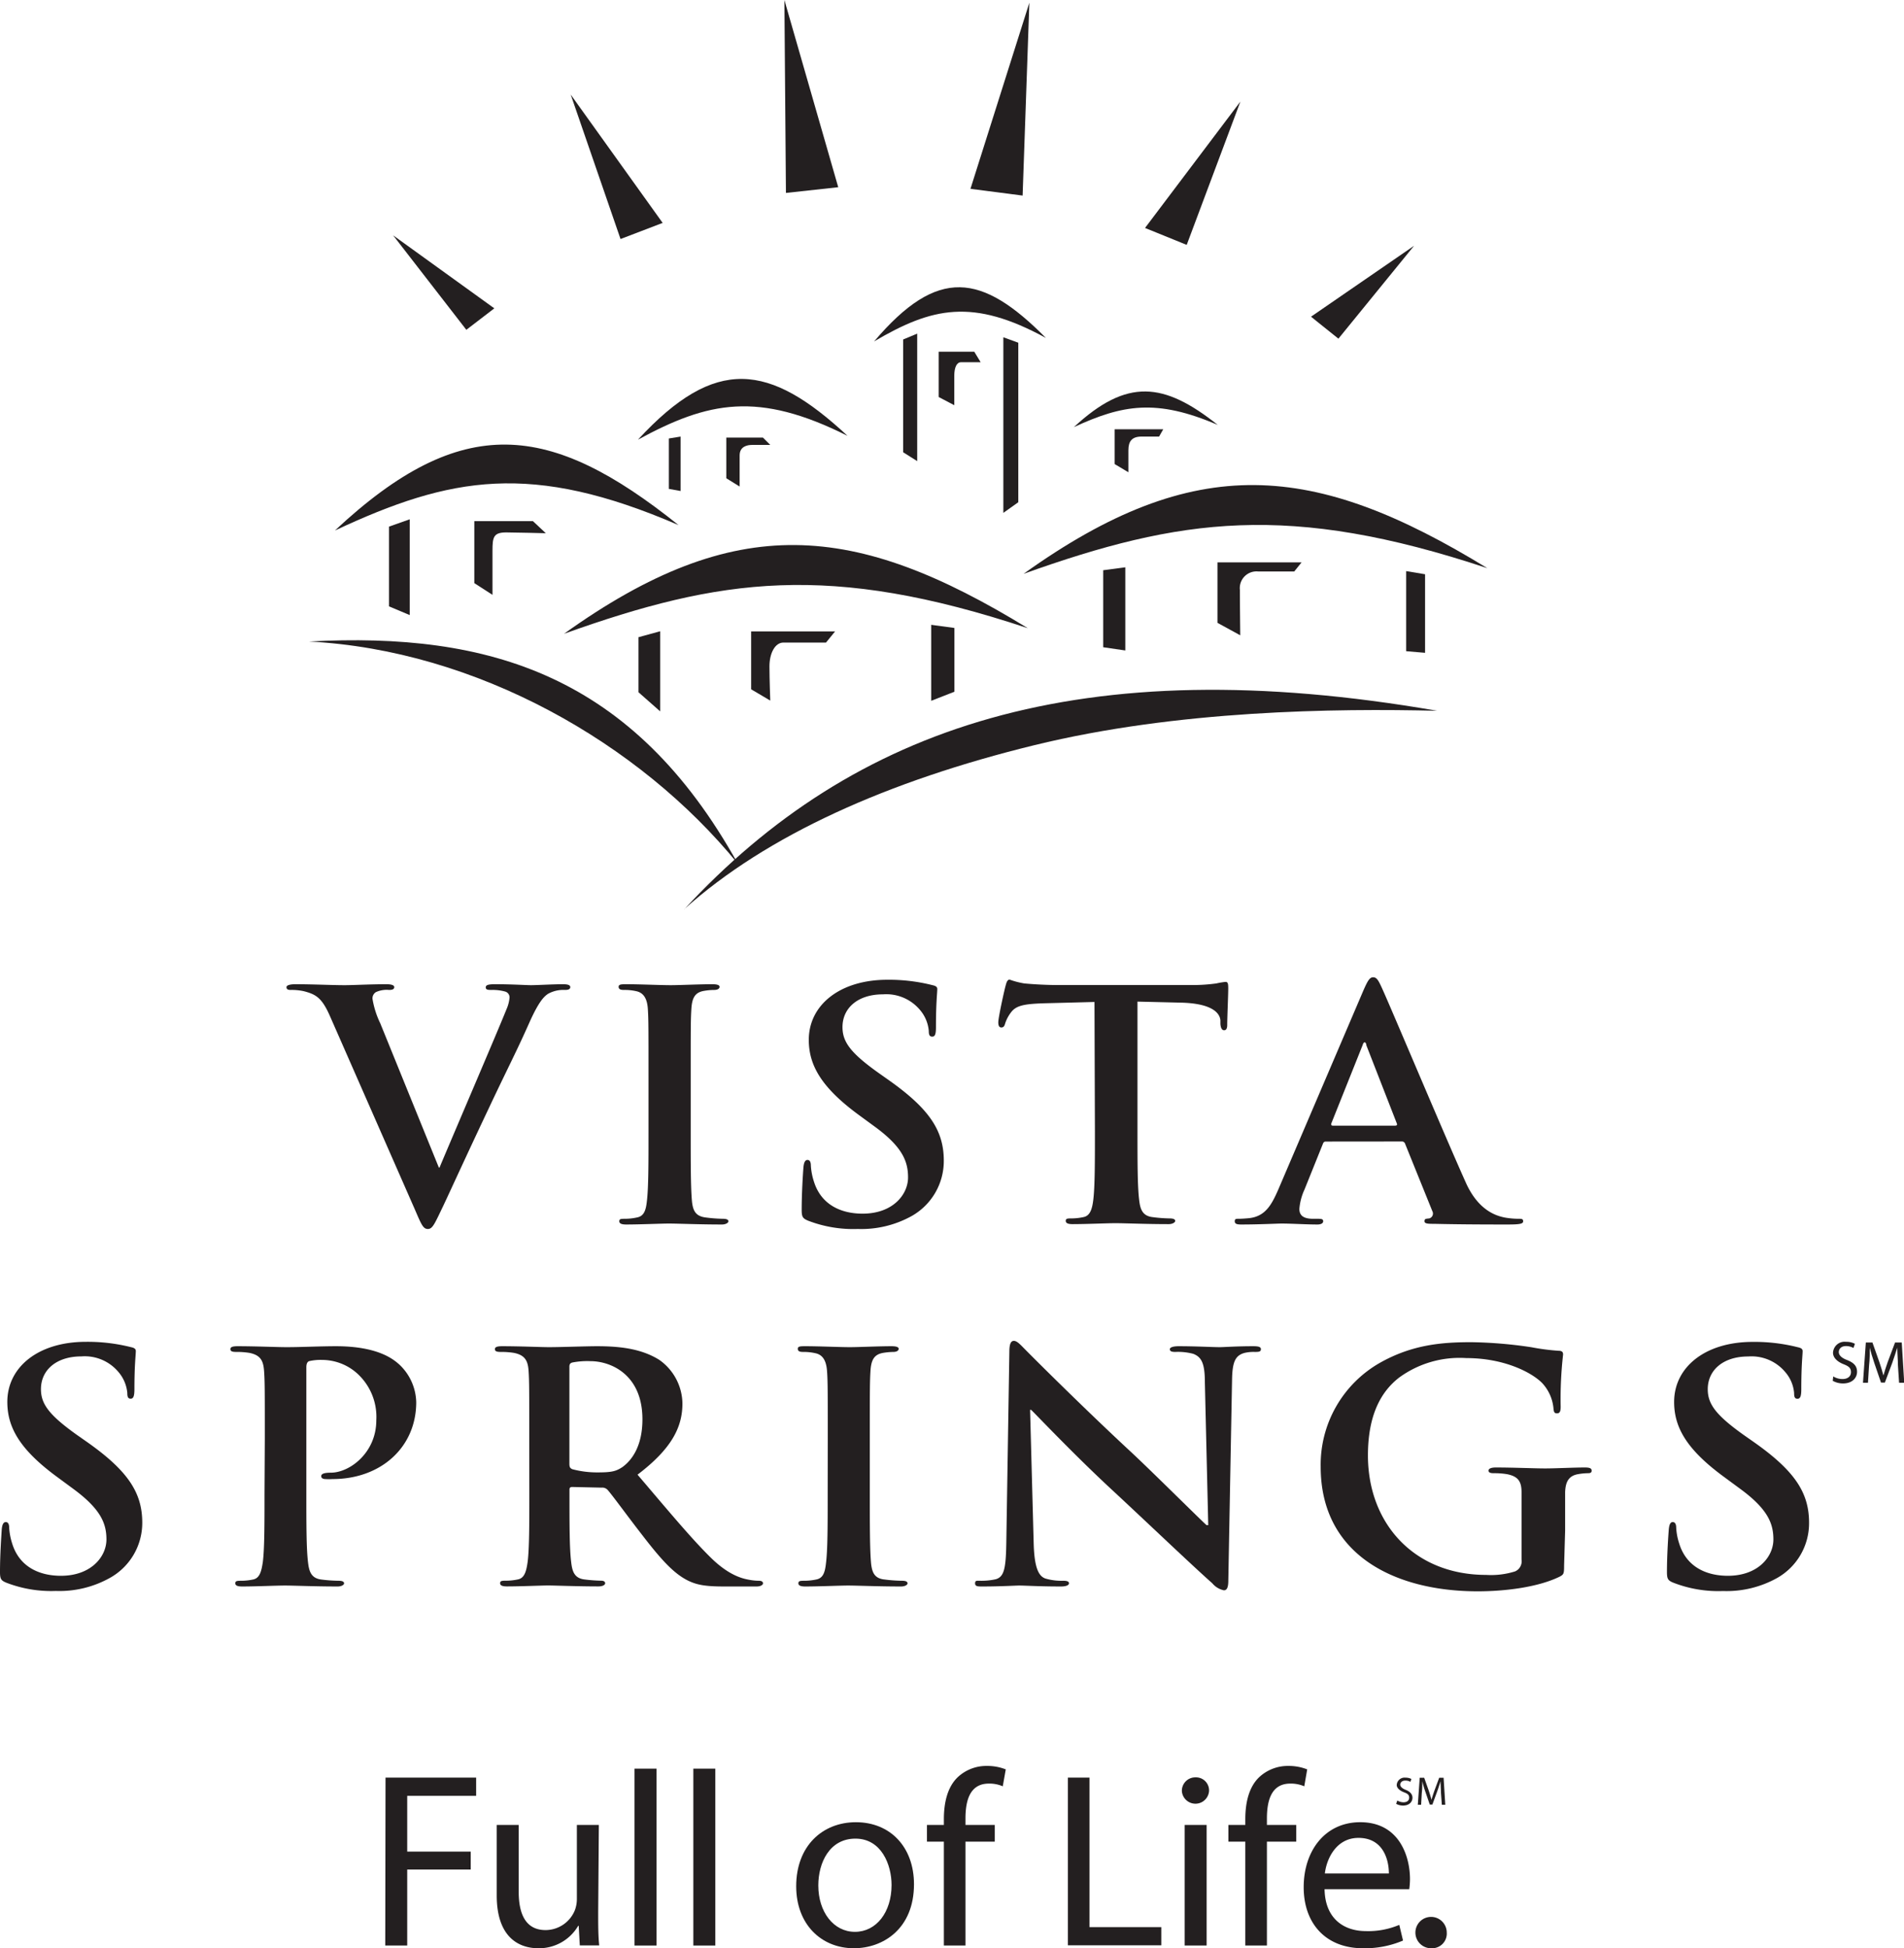
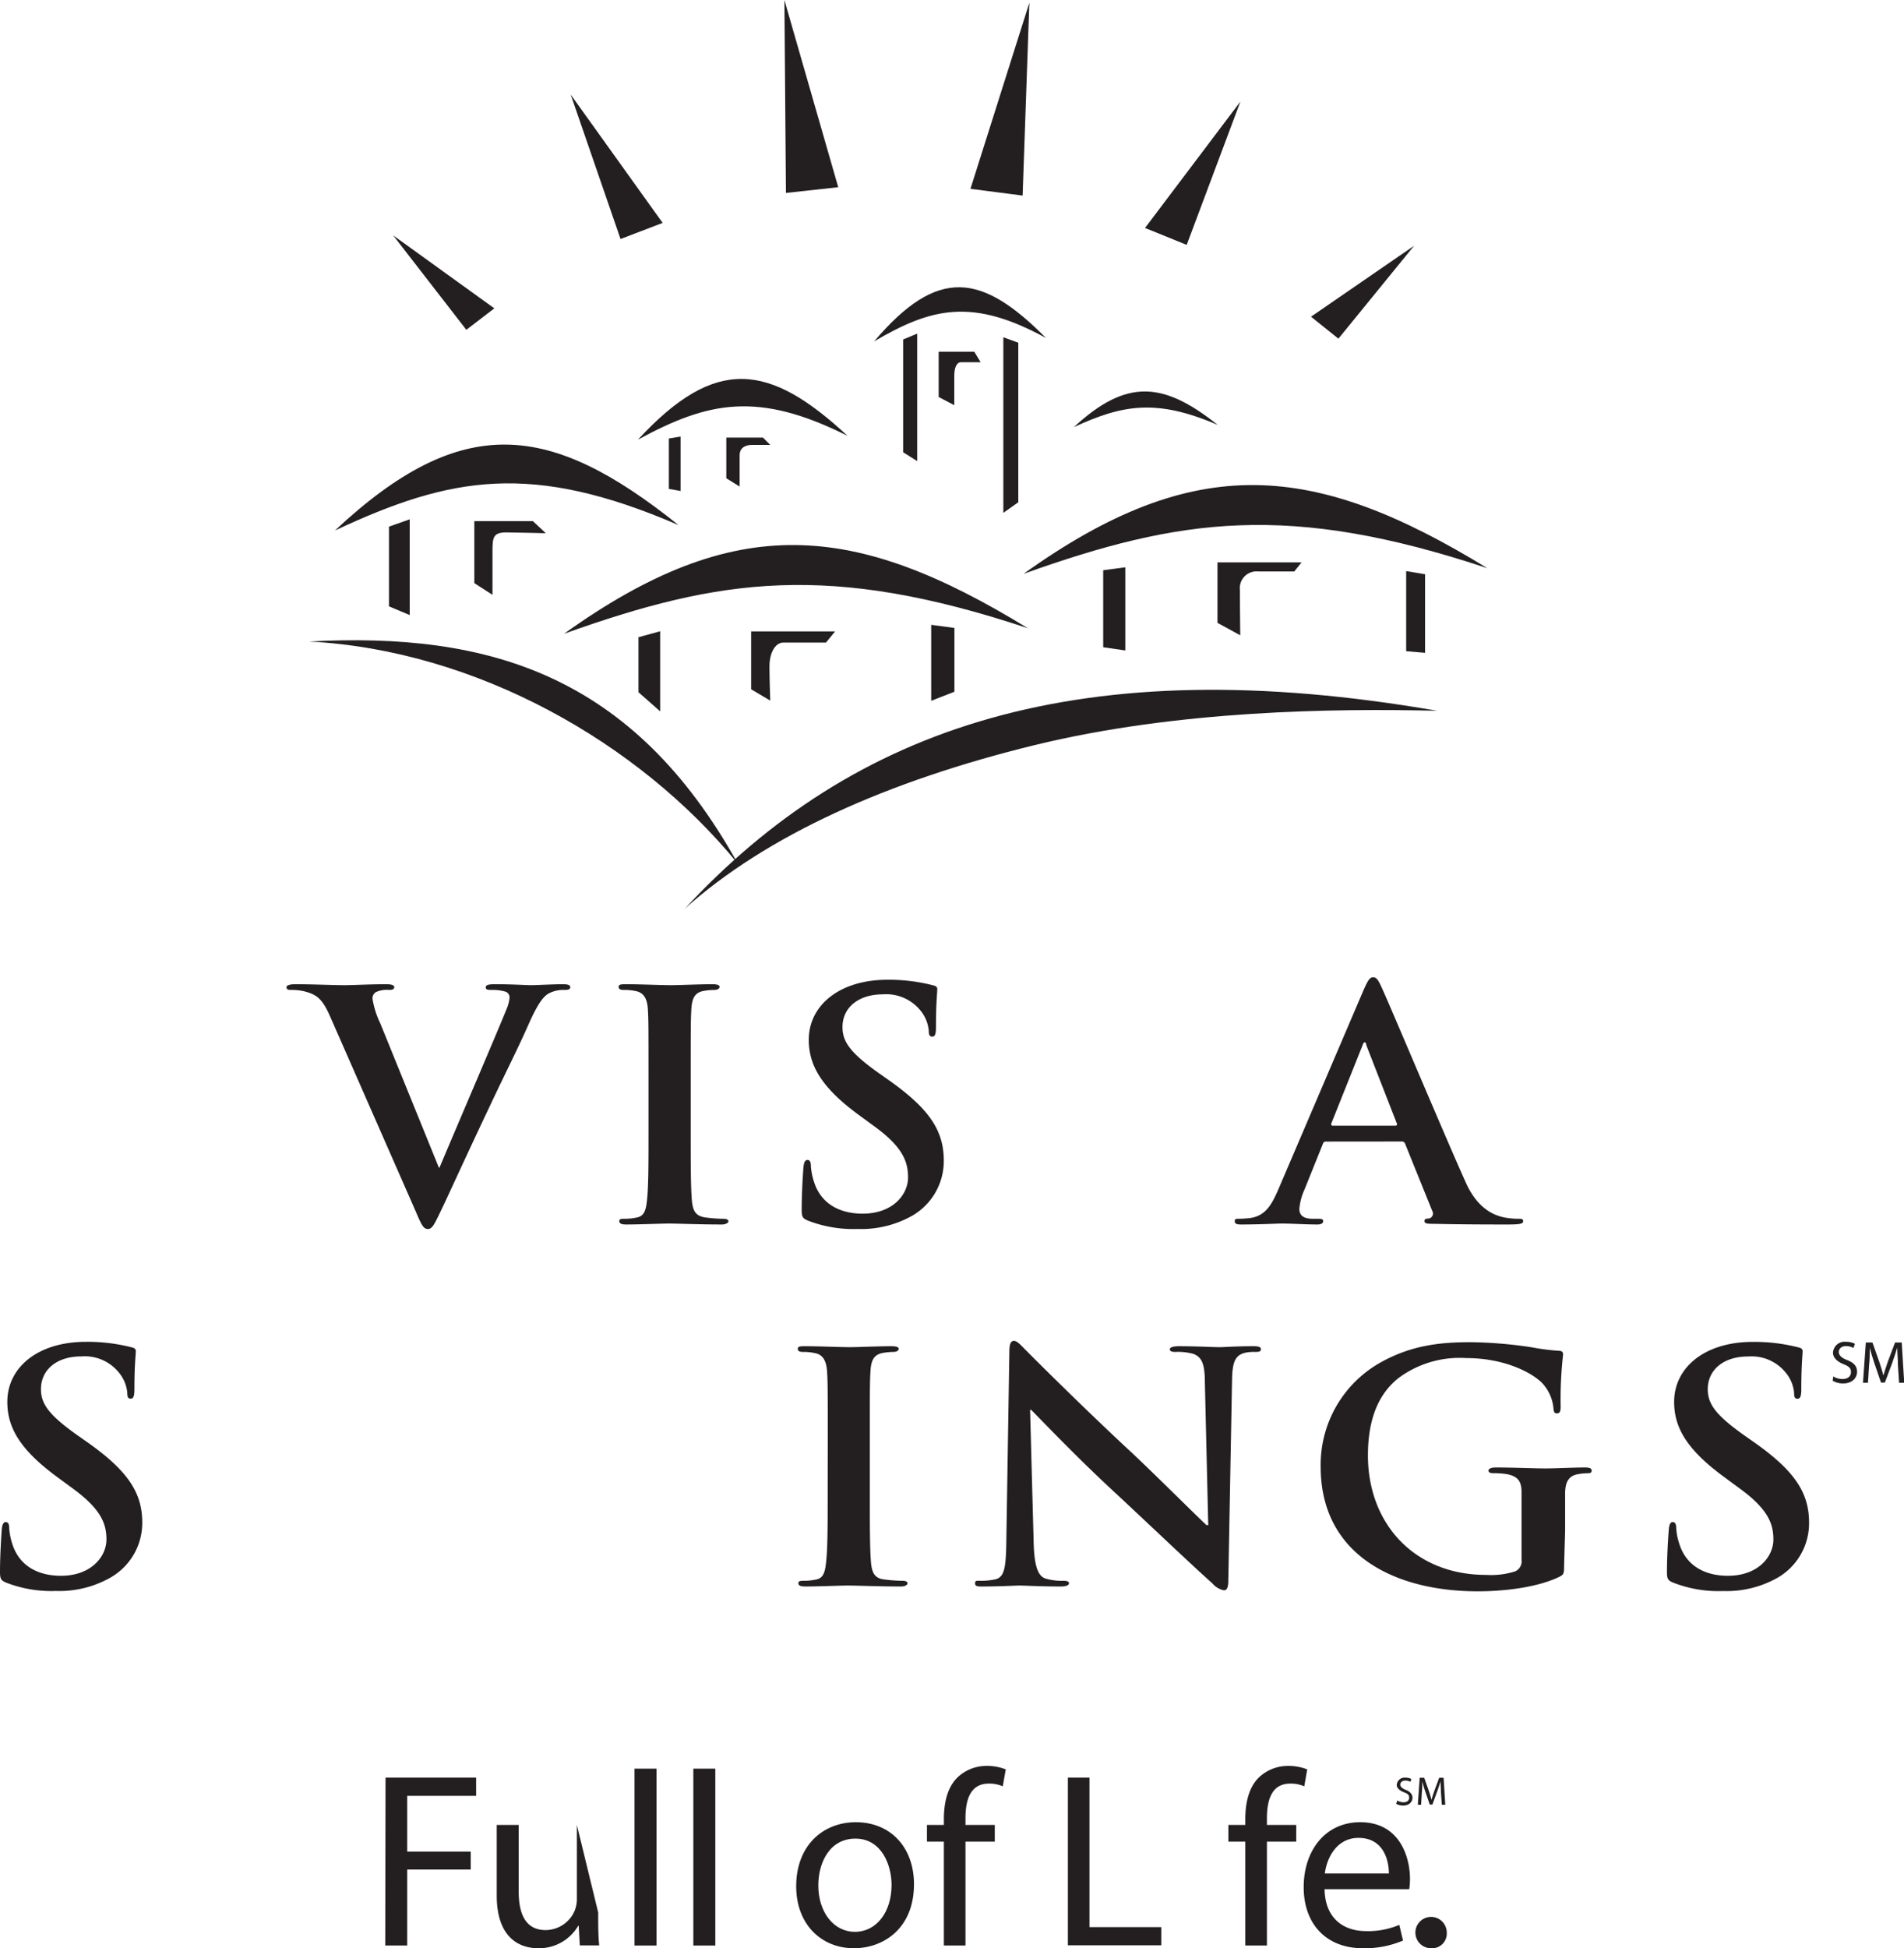
<svg xmlns="http://www.w3.org/2000/svg" viewBox="0 0 259.92 265.88">
  <defs>
    <style>.cls-1{fill:#231f20;}</style>
  </defs>
  <g id="Layer_2" data-name="Layer 2">
    <g id="Layer_1-2" data-name="Layer 1">
      <path class="cls-1" d="M52.63,242.59H65v2.49H55.59v7.61h8.67v2.45H55.59v10.37h-3Z" />
-       <path class="cls-1" d="M81.66,261c0,1.7,0,3.19.14,4.49H79.15L79,262.82h-.07a6.19,6.19,0,0,1-5.44,3.06c-2.59,0-5.68-1.42-5.68-7.21v-9.62h3v9.11c0,3.13,1,5.24,3.67,5.24a4.33,4.33,0,0,0,4-2.72,4.38,4.38,0,0,0,.27-1.53v-10.1h3Z" />
+       <path class="cls-1" d="M81.66,261c0,1.7,0,3.19.14,4.49H79.15L79,262.82h-.07a6.19,6.19,0,0,1-5.44,3.06c-2.59,0-5.68-1.42-5.68-7.21v-9.62h3v9.11c0,3.13,1,5.24,3.67,5.24a4.33,4.33,0,0,0,4-2.72,4.38,4.38,0,0,0,.27-1.53v-10.1Z" />
      <path class="cls-1" d="M86.62,241.37h3v24.14h-3Z" />
      <path class="cls-1" d="M94.65,241.37h3v24.14h-3Z" />
      <path class="cls-1" d="M124.77,257.14c0,6.09-4.22,8.74-8.2,8.74-4.45,0-7.88-3.26-7.88-8.46,0-5.51,3.6-8.74,8.15-8.74C121.57,248.68,124.77,252.11,124.77,257.14Zm-13.06.17c0,3.61,2.07,6.33,5,6.33s5-2.69,5-6.39c0-2.79-1.4-6.33-4.93-6.33S111.71,254.19,111.71,257.31Z" />
      <path class="cls-1" d="M128.85,265.51V251.33h-2.31v-2.28h2.31v-.78c0-2.31.51-4.42,1.9-5.74a5.71,5.71,0,0,1,4-1.53,6.85,6.85,0,0,1,2.55.47l-.41,2.31a4.51,4.51,0,0,0-1.9-.37c-2.55,0-3.19,2.24-3.19,4.76v.88h4v2.28h-4v14.18Z" />
      <path class="cls-1" d="M145.78,242.59h2.95V263h9.8v2.48H145.78Z" />
-       <path class="cls-1" d="M165.05,244.43a1.86,1.86,0,0,1-3.71,0,1.83,1.83,0,0,1,1.87-1.87A1.78,1.78,0,0,1,165.05,244.43Zm-3.33,21.08V249.05h3v16.46Z" />
      <path class="cls-1" d="M170,265.51V251.33h-2.31v-2.28H170v-.78c0-2.31.51-4.42,1.9-5.74a5.73,5.73,0,0,1,4-1.53,6.85,6.85,0,0,1,2.55.47l-.4,2.31a4.6,4.6,0,0,0-1.91-.37c-2.55,0-3.19,2.24-3.19,4.76v.88h4v2.28h-4v14.18Z" />
      <path class="cls-1" d="M180.82,257.82c.07,4.05,2.66,5.72,5.65,5.72a10.88,10.88,0,0,0,4.55-.85l.51,2.14a13.28,13.28,0,0,1-5.47,1.05c-5.06,0-8.09-3.36-8.09-8.33s2.92-8.87,7.72-8.87c5.37,0,6.79,4.72,6.79,7.75a10.15,10.15,0,0,1-.1,1.39Zm8.78-2.14c0-1.9-.79-4.86-4.15-4.86-3,0-4.35,2.79-4.59,4.86Z" />
      <path class="cls-1" d="M195.43,265.88a2.14,2.14,0,1,1,2.07-2.14,2,2,0,0,1-2.07,2.14Z" />
      <path class="cls-1" d="M190.75,245.72a1.67,1.67,0,0,0,.85.24c.49,0,.77-.25.77-.63s-.2-.54-.7-.73-1-.54-1-1a1.07,1.07,0,0,1,1.2-1,1.65,1.65,0,0,1,.8.18l-.13.39a1.36,1.36,0,0,0-.69-.17c-.5,0-.7.3-.7.55s.23.51.74.71.93.54.93,1.08-.42,1.07-1.29,1.07a1.94,1.94,0,0,1-.94-.24Z" />
      <path class="cls-1" d="M196.71,244.68c0-.52-.06-1.14-.06-1.59h0c-.13.42-.27.89-.46,1.4l-.65,1.78h-.36l-.6-1.75a13.63,13.63,0,0,1-.42-1.43h0c0,.46,0,1.07-.07,1.63L194,246.3h-.45l.26-3.69h.61l.63,1.78c.15.46.27.86.37,1.24h0c.09-.37.23-.77.39-1.24l.66-1.78h.6l.23,3.69h-.47Z" />
      <path class="cls-1" d="M45,138.57c-1.07-2.39-1.86-2.87-3.53-3.3a7.78,7.78,0,0,0-1.81-.17c-.41,0-.55-.13-.55-.39s.51-.39,1.2-.39c2.46,0,5.11.13,6.73.13,1.16,0,3.39-.13,5.71-.13.56,0,1.07.09,1.07.39s-.28.39-.7.39a3.54,3.54,0,0,0-1.81.3,1,1,0,0,0-.46.91,12.09,12.09,0,0,0,1.06,3.34l8,19.69H60c2-4.77,8-18.74,9.14-21.6a5.07,5.07,0,0,0,.42-1.6.82.82,0,0,0-.6-.82,6.37,6.37,0,0,0-1.86-.22c-.42,0-.79,0-.79-.35s.42-.43,1.3-.43c2.32,0,4.27.13,4.87.13.79,0,3-.13,4.37-.13.6,0,1,.09,1,.39s-.28.39-.74.39a4.28,4.28,0,0,0-2.28.52c-.6.39-1.3,1.12-2.55,3.9-1.81,4.08-3.06,6.42-5.57,11.76-3,6.33-5.15,11.06-6.17,13.22-1.21,2.52-1.48,3.22-2.13,3.22s-.89-.61-1.77-2.65Z" />
      <path class="cls-1" d="M88.53,146.9c0-6.6,0-7.81-.09-9.2s-.56-2.21-1.58-2.43a7,7,0,0,0-1.67-.17c-.46,0-.74-.09-.74-.43s.37-.35,1.11-.35c1.77,0,4.69.13,6,.13,1.17,0,3.9-.13,5.67-.13.6,0,1,.09,1,.35s-.28.43-.74.43a8.1,8.1,0,0,0-1.4.13c-1.25.21-1.62,1-1.71,2.47s-.09,2.6-.09,9.2v7.63c0,4.21,0,7.64.18,9.5.14,1.17.47,1.95,1.86,2.12a20.15,20.15,0,0,0,2.37.18c.5,0,.74.13.74.34s-.37.44-.88.44c-3.07,0-6-.13-7.24-.13-1.07,0-4,.13-5.85.13-.6,0-.93-.13-.93-.44s.19-.34.75-.34a7.68,7.68,0,0,0,1.66-.18c.93-.17,1.21-.91,1.35-2.16.23-1.82.23-5.25.23-9.46Z" />
      <path class="cls-1" d="M110.32,166.59c-.74-.31-.88-.52-.88-1.48,0-2.38.18-5,.23-5.68s.19-1.13.56-1.13.46.39.46.74a8.68,8.68,0,0,0,.42,2.21c1,3.21,3.76,4.38,6.64,4.38,4.17,0,6.21-2.64,6.21-4.94,0-2.12-.69-4.12-4.55-6.94l-2.13-1.56c-5.1-3.73-6.87-6.77-6.87-10.28,0-4.77,4.27-8.2,10.72-8.2a24.14,24.14,0,0,1,6.18.74c.41.09.64.22.64.52,0,.56-.18,1.82-.18,5.2,0,1-.14,1.3-.51,1.3s-.47-.26-.47-.78a5.06,5.06,0,0,0-1.2-2.86,6,6,0,0,0-5.06-2.13c-3.43,0-5.52,1.87-5.52,4.47,0,2,1.07,3.51,4.92,6.25l1.29.91c5.62,3.95,7.62,6.94,7.62,11.06a8.62,8.62,0,0,1-4.36,7.55,14.16,14.16,0,0,1-7.38,1.78A17.16,17.16,0,0,1,110.32,166.59Z" />
-       <path class="cls-1" d="M149.41,136.74l-6.91.18c-2.69.09-3.8.3-4.5,1.26a5.09,5.09,0,0,0-.79,1.51c-.09.35-.23.53-.51.53s-.42-.22-.42-.7c0-.69.88-4.64,1-5,.14-.57.28-.83.55-.83a11.06,11.06,0,0,0,2,.52c1.35.13,3.11.22,4.64.22h18.38a23.18,23.18,0,0,0,3.2-.22,11.08,11.08,0,0,1,1.25-.21c.33,0,.37.26.37.91,0,.91-.14,3.9-.14,5,0,.43-.14.69-.41.69s-.47-.22-.52-.87l0-.48c-.09-1.12-1.35-2.34-5.48-2.42l-5.84-.14v17.79c0,4,0,7.42.23,9.28.14,1.22.42,2.17,1.81,2.34a20.14,20.14,0,0,0,2.36.18c.52,0,.75.13.75.34s-.38.44-.88.44c-3.07,0-6-.13-7.29-.13-1.07,0-4,.13-5.85.13-.6,0-.92-.13-.92-.44s.18-.34.74-.34a7.86,7.86,0,0,0,1.67-.18c.92-.17,1.2-1.12,1.35-2.38.22-1.82.22-5.25.22-9.24Z" />
      <path class="cls-1" d="M181,155.79c-.23,0-.33.09-.42.34l-2.5,6.21a7.8,7.8,0,0,0-.7,2.64c0,.78.42,1.35,1.86,1.35h.69c.56,0,.7.08.7.34s-.28.44-.79.44c-1.48,0-3.48-.13-4.92-.13-.51,0-3.06.13-5.48.13-.6,0-.88-.09-.88-.44s.19-.34.56-.34,1.07-.05,1.44-.09c2.14-.26,3-1.74,3.94-3.9l11.65-27.24c.56-1.26.83-1.73,1.3-1.73s.7.38,1.16,1.38c1.11,2.39,8.54,20.08,11.51,26.68,1.76,3.9,4.28,4.51,5.25,4.72a11,11,0,0,0,1.95.18c.38,0,.61,0,.61.34s-.42.44-2.14.44-6.23,0-9.94-.09c-.84,0-1.39,0-1.39-.35s.18-.34.65-.39a.69.69,0,0,0,.42-1l-3.72-9.2a.45.45,0,0,0-.46-.3Zm9.47-2.17c.23,0,.27-.13.23-.26l-4.18-10.72c0-.17-.09-.39-.23-.39s-.23.22-.28.39l-4.27,10.68c-.05.17,0,.3.19.3Z" />
      <path class="cls-1" d="M.88,216c-.74-.3-.88-.52-.88-1.47,0-2.39.19-5,.23-5.68s.19-1.13.56-1.13.46.39.46.74a8.76,8.76,0,0,0,.42,2.21c1,3.21,3.76,4.38,6.64,4.38,4.17,0,6.22-2.65,6.22-4.95,0-2.12-.7-4.11-4.55-6.93l-2.13-1.57C2.74,197.86,1,194.83,1,191.32c0-4.78,4.26-8.2,10.72-8.2a24.23,24.23,0,0,1,6.17.73c.42.09.65.22.65.53,0,.56-.19,1.82-.19,5.2,0,.95-.14,1.3-.51,1.3s-.46-.26-.46-.78a5.09,5.09,0,0,0-1.21-2.86,6,6,0,0,0-5.06-2.13c-3.43,0-5.52,1.87-5.52,4.47,0,2,1.07,3.51,4.92,6.25l1.3.91c5.61,3.94,7.61,6.93,7.61,11.06A8.59,8.59,0,0,1,15,215.34a14.13,14.13,0,0,1-7.38,1.78A17,17,0,0,1,.88,216Z" />
-       <path class="cls-1" d="M36.15,196.3c0-6.59,0-7.8-.1-9.19s-.46-2.17-2-2.48a10.87,10.87,0,0,0-1.81-.13c-.51,0-.79-.08-.79-.38s.33-.4,1-.4c2.46,0,5.39.13,6.68.13,1.91,0,4.6-.13,6.73-.13,5.8,0,7.89,1.83,8.63,2.48a7.27,7.27,0,0,1,2.33,5.16c0,6.16-4.83,10.49-11.42,10.49a8.11,8.11,0,0,1-1,0c-.22,0-.55-.09-.55-.39s.33-.48,1.3-.48c2.6,0,6.22-2.73,6.22-7.15a8,8,0,0,0-2.74-6.51A7.2,7.2,0,0,0,44,185.59a7,7,0,0,0-1.81.17c-.23.09-.37.35-.37.83v17.35c0,4,0,7.41.23,9.28.14,1.21.42,2.17,1.81,2.34a20.17,20.17,0,0,0,2.37.17c.51,0,.74.13.74.35s-.37.43-.88.43c-3.07,0-6-.13-7.19-.13s-4,.13-5.85.13c-.61,0-.93-.13-.93-.43s.19-.35.74-.35a7.87,7.87,0,0,0,1.67-.17c.93-.17,1.16-1.13,1.35-2.39.23-1.82.23-5.24.23-9.23Z" />
-       <path class="cls-1" d="M72.25,196.3c0-6.59,0-7.8-.09-9.19s-.47-2.17-2-2.48a10.87,10.87,0,0,0-1.81-.13c-.51,0-.79-.08-.79-.38s.33-.4,1-.4c2.46,0,5.39.13,6.37.13,1.57,0,5.1-.13,6.54-.13,2.92,0,6,.27,8.54,1.87a7.4,7.4,0,0,1,3.15,5.94c0,3.21-1.44,6.16-6.13,9.72,4.14,4.85,7.34,8.72,10.08,11.4,2.59,2.52,4.5,2.82,5.19,2.95a7.48,7.48,0,0,0,1.3.13c.37,0,.56.13.56.35s-.33.43-.88.43H98.89c-2.6,0-3.76-.21-5-.82-2-1-3.76-3-6.35-6.37-1.86-2.39-4-5.34-4.6-6a1,1,0,0,0-.83-.3l-4-.09c-.23,0-.37.09-.37.35v.6c0,4,0,7.46.23,9.28.14,1.26.42,2.22,1.81,2.39a21.75,21.75,0,0,0,2.27.17c.37,0,.56.13.56.35s-.32.43-.93.43c-2.69,0-6.12-.13-6.82-.13-.88,0-3.81.13-5.66.13-.61,0-.93-.13-.93-.43s.19-.35.74-.35a7.8,7.8,0,0,0,1.67-.17c.93-.17,1.17-1.13,1.35-2.39.23-1.82.23-5.24.23-9.23Zm5.48,3.43c0,.48.09.65.42.78a13.11,13.11,0,0,0,3.52.43c1.86,0,2.46-.17,3.3-.73,1.39-1,2.73-3,2.73-6.51,0-6.16-4.36-7.94-7.09-7.94a10.71,10.71,0,0,0-2.46.18c-.33.08-.42.26-.42.6Z" />
      <path class="cls-1" d="M113,196.3c0-6.59,0-7.8-.1-9.19s-.56-2.21-1.57-2.43a7.15,7.15,0,0,0-1.68-.18c-.46,0-.74-.08-.74-.43s.37-.35,1.11-.35c1.77,0,4.69.13,6,.13,1.16,0,3.89-.13,5.66-.13.6,0,1,.09,1,.35s-.28.43-.74.43a9.22,9.22,0,0,0-1.39.13c-1.25.22-1.63,1-1.72,2.48s-.09,2.6-.09,9.19v7.64c0,4.2,0,7.63.18,9.49.14,1.18.47,2,1.86,2.13a20.17,20.17,0,0,0,2.37.17c.51,0,.74.13.74.35s-.37.43-.88.43c-3.07,0-6-.13-7.24-.13-1.07,0-4,.13-5.85.13-.6,0-.93-.13-.93-.43s.19-.35.75-.35a8,8,0,0,0,1.67-.17c.92-.17,1.2-.91,1.34-2.17.24-1.82.24-5.25.24-9.45Z" />
      <path class="cls-1" d="M141.11,210.61c.09,3.39.69,4.51,1.62,4.82a7.85,7.85,0,0,0,2.41.3c.51,0,.79.09.79.35s-.42.43-1.07.43c-3,0-4.87-.13-5.75-.13-.42,0-2.6.13-5,.13-.61,0-1,0-1-.43s.28-.35.74-.35a9,9,0,0,0,2.09-.21c1.2-.35,1.39-1.61,1.44-5.38l.41-25.68c0-.87.14-1.47.61-1.47s.93.56,1.71,1.34c.56.57,7.61,7.64,14.39,13.92,3.15,2.95,9.42,9.2,10.21,9.89h.23l-.46-19.47c0-2.65-.47-3.47-1.58-3.91a8.1,8.1,0,0,0-2.46-.26c-.56,0-.74-.12-.74-.38s.51-.4,1.2-.4c2.41,0,4.64.13,5.62.13.51,0,2.27-.13,4.54-.13.61,0,1.07.05,1.07.4s-.27.38-.83.38a5.37,5.37,0,0,0-1.39.13c-1.3.35-1.68,1.26-1.72,3.69l-.51,27.37c0,.95-.19,1.34-.6,1.34a2.77,2.77,0,0,1-1.58-.95c-2.93-2.6-8.87-8.28-13.69-12.75-5.06-4.68-10.21-10.11-11.05-10.93h-.14Z" />
      <path class="cls-1" d="M213.52,213.61c0,1.17-.05,1.26-.61,1.56-3,1.47-7.56,2-11.18,2-11.37,0-21.44-5-21.44-17a16,16,0,0,1,8.08-14.18c4.45-2.52,8.58-2.82,12.48-2.82a60.21,60.21,0,0,1,8.21.69,30.37,30.37,0,0,0,3.67.48c.56,0,.65.21.65.52a53.87,53.87,0,0,0-.33,7.11c0,.69-.14.91-.51.91s-.41-.22-.46-.56a5.85,5.85,0,0,0-1.58-3.6c-1.39-1.39-5.1-3.38-10.34-3.38A14,14,0,0,0,191,188c-2.59,2-4.26,5.29-4.26,10.62,0,9.33,6.35,16.31,16.14,16.31a10.92,10.92,0,0,0,3.95-.48,1.5,1.5,0,0,0,.88-1.6v-4.08c0-2.17,0-3.82,0-5.12,0-1.47-.46-2.17-2-2.47a10.87,10.87,0,0,0-1.81-.13c-.42,0-.7-.09-.7-.35s.33-.43,1-.43c2.41,0,5.33.13,6.73.13s3.89-.13,5.42-.13c.61,0,.93.09.93.43s-.27.35-.6.35a8.68,8.68,0,0,0-1.25.13c-1.25.22-1.72,1-1.77,2.47,0,1.3,0,3,0,5.21Z" />
      <path class="cls-1" d="M228.45,216c-.75-.3-.89-.52-.89-1.47,0-2.39.19-5,.24-5.68s.18-1.13.55-1.13.47.39.47.74a8.34,8.34,0,0,0,.42,2.21c1,3.21,3.76,4.38,6.63,4.38,4.18,0,6.22-2.65,6.22-4.95,0-2.12-.69-4.11-4.55-6.93l-2.13-1.57c-5.11-3.73-6.87-6.76-6.87-10.27,0-4.78,4.27-8.2,10.72-8.2a24.1,24.1,0,0,1,6.17.73c.42.09.65.22.65.53,0,.56-.18,1.82-.18,5.2,0,.95-.14,1.3-.52,1.3s-.46-.26-.46-.78a5,5,0,0,0-1.21-2.86,6,6,0,0,0-5.05-2.13c-3.44,0-5.53,1.87-5.53,4.47,0,2,1.07,3.51,4.92,6.25l1.3.91c5.62,3.94,7.61,6.93,7.61,11.06a8.59,8.59,0,0,1-4.36,7.54,14.13,14.13,0,0,1-7.38,1.78A16.93,16.93,0,0,1,228.45,216Z" />
      <path class="cls-1" d="M77,86.49c23.45-16.78,39.66-15.25,63.31-.76-27.08-9-42-6.86-63.31.76" />
      <path class="cls-1" d="M139.73,78.31c23.45-16.78,39.66-15.26,63.31-.77-27.08-9-41.95-6.86-63.31.77" />
      <path class="cls-1" d="M45.72,72.4c17.38-16.25,29.39-14.77,46.91-.74C72.56,63,61.54,65,45.72,72.4" />
      <path class="cls-1" d="M87.09,60c10.6-11.48,17.93-10.44,28.61-.52-12.23-6.13-19-4.7-28.61.52" />
      <path class="cls-1" d="M146.6,58.29c7.27-6.74,12.3-6.13,19.64-.3-8.4-3.61-13-2.76-19.64.3" />
      <path class="cls-1" d="M119.33,46.59c8.69-10.23,14.69-9.31,23.45-.47-10-5.46-15.54-4.18-23.45.47" />
      <path class="cls-1" d="M42.19,87.55c24.6-1.33,44.24,4.58,58.54,30.33C87.27,101.36,65,88.73,42.19,87.55" />
      <path class="cls-1" d="M93.42,124.08c23.14-25,54.18-35.5,102.76-27.08-13.88-.33-35.39-.1-55,4.7-19.86,4.86-36.48,12.23-47.78,22.38" />
      <polygon class="cls-1" points="53.1 71.87 53.1 82.75 55.93 83.94 55.93 70.87 53.1 71.87" />
      <polygon class="cls-1" points="123.29 46.33 123.29 61.72 125.21 62.93 125.21 45.53 123.29 46.33" />
      <polygon class="cls-1" points="139.01 46.77 139.01 68.54 136.97 69.99 136.97 46.03 139.01 46.77" />
      <path class="cls-1" d="M64.75,79.58V71.12h8l1.76,1.65s-4.27-.11-5.4-.11c-1.76,0-1.88.66-1.88,2.52v6Z" />
      <path class="cls-1" d="M99.15,65.27V59.72h5l1,1h-2.48c-.65,0-1.7.2-1.7,1.43v4.25Z" />
-       <path class="cls-1" d="M152.16,63.33V58.58h6.64l-.57,1h-2.39c-1.33,0-1.8.65-1.8,1.87v3Z" />
      <path class="cls-1" d="M128.14,54.18V48H133l.87,1.43H131.2c-.56,0-.93.64-.93,1.87v4Z" />
      <polygon class="cls-1" points="87.16 86.96 87.16 94.47 90.12 97.08 90.12 86.15 87.16 86.96" />
      <polygon class="cls-1" points="127.12 85.27 127.12 95.64 130.29 94.4 130.29 85.7 127.12 85.27" />
      <polygon class="cls-1" points="191.96 77.94 191.96 88.87 194.54 89.09 194.54 78.37 191.96 77.94" />
      <polygon class="cls-1" points="153.62 77.42 153.62 88.77 150.6 88.33 150.6 77.82 153.62 77.42" />
      <polygon class="cls-1" points="92.91 59.58 92.91 67.01 91.31 66.72 91.31 59.84 92.91 59.58" />
      <path class="cls-1" d="M102.54,94.07v-7.9H114l-1.24,1.52h-5.81c-1.17,0-1.91,1.5-1.91,3.24s.11,4.68.11,4.68Z" />
      <path class="cls-1" d="M166.2,85V76.75h11.48l-1,1.24h-4.92a2.28,2.28,0,0,0-2.5,2.51c0,1.74.05,6.2.05,6.2Z" />
      <polygon class="cls-1" points="107.29 26.33 114.43 25.55 107.08 0 107.29 26.33" />
      <polygon class="cls-1" points="84.71 32.62 90.46 30.42 77.91 12.91 84.71 32.62" />
      <polygon class="cls-1" points="63.66 45.01 67.48 42.08 53.67 32.12 63.66 45.01" />
      <polygon class="cls-1" points="139.6 26.69 132.48 25.77 140.52 0.37 139.6 26.69" />
      <polygon class="cls-1" points="162 33.42 156.31 31.11 169.33 13.86 162 33.42" />
      <polygon class="cls-1" points="182.71 46.22 178.97 43.22 193.04 33.54 182.71 46.22" />
      <path class="cls-1" d="M250.26,187.84a2.38,2.38,0,0,0,1.27.36c.72,0,1.15-.38,1.15-.94s-.29-.8-1-1.08-1.45-.8-1.45-1.57a1.58,1.58,0,0,1,1.78-1.49,2.48,2.48,0,0,1,1.21.27l-.2.57a2.11,2.11,0,0,0-1-.26c-.75,0-1,.45-1,.83s.33.77,1.09,1.06c.93.36,1.4.81,1.4,1.62s-.62,1.59-1.92,1.59a2.88,2.88,0,0,1-1.4-.36Z" />
      <path class="cls-1" d="M259.09,186.29c0-.77-.09-1.7-.09-2.37h0c-.2.63-.42,1.33-.69,2.09l-1,2.67h-.53l-.9-2.63c-.26-.78-.48-1.48-.63-2.13h0c0,.68,0,1.6-.1,2.43l-.15,2.36h-.68l.39-5.5h.9l.94,2.66c.23.68.41,1.28.56,1.85h0c.15-.55.35-1.16.59-1.85l1-2.66h.91l.34,5.5h-.7Z" />
    </g>
  </g>
</svg>